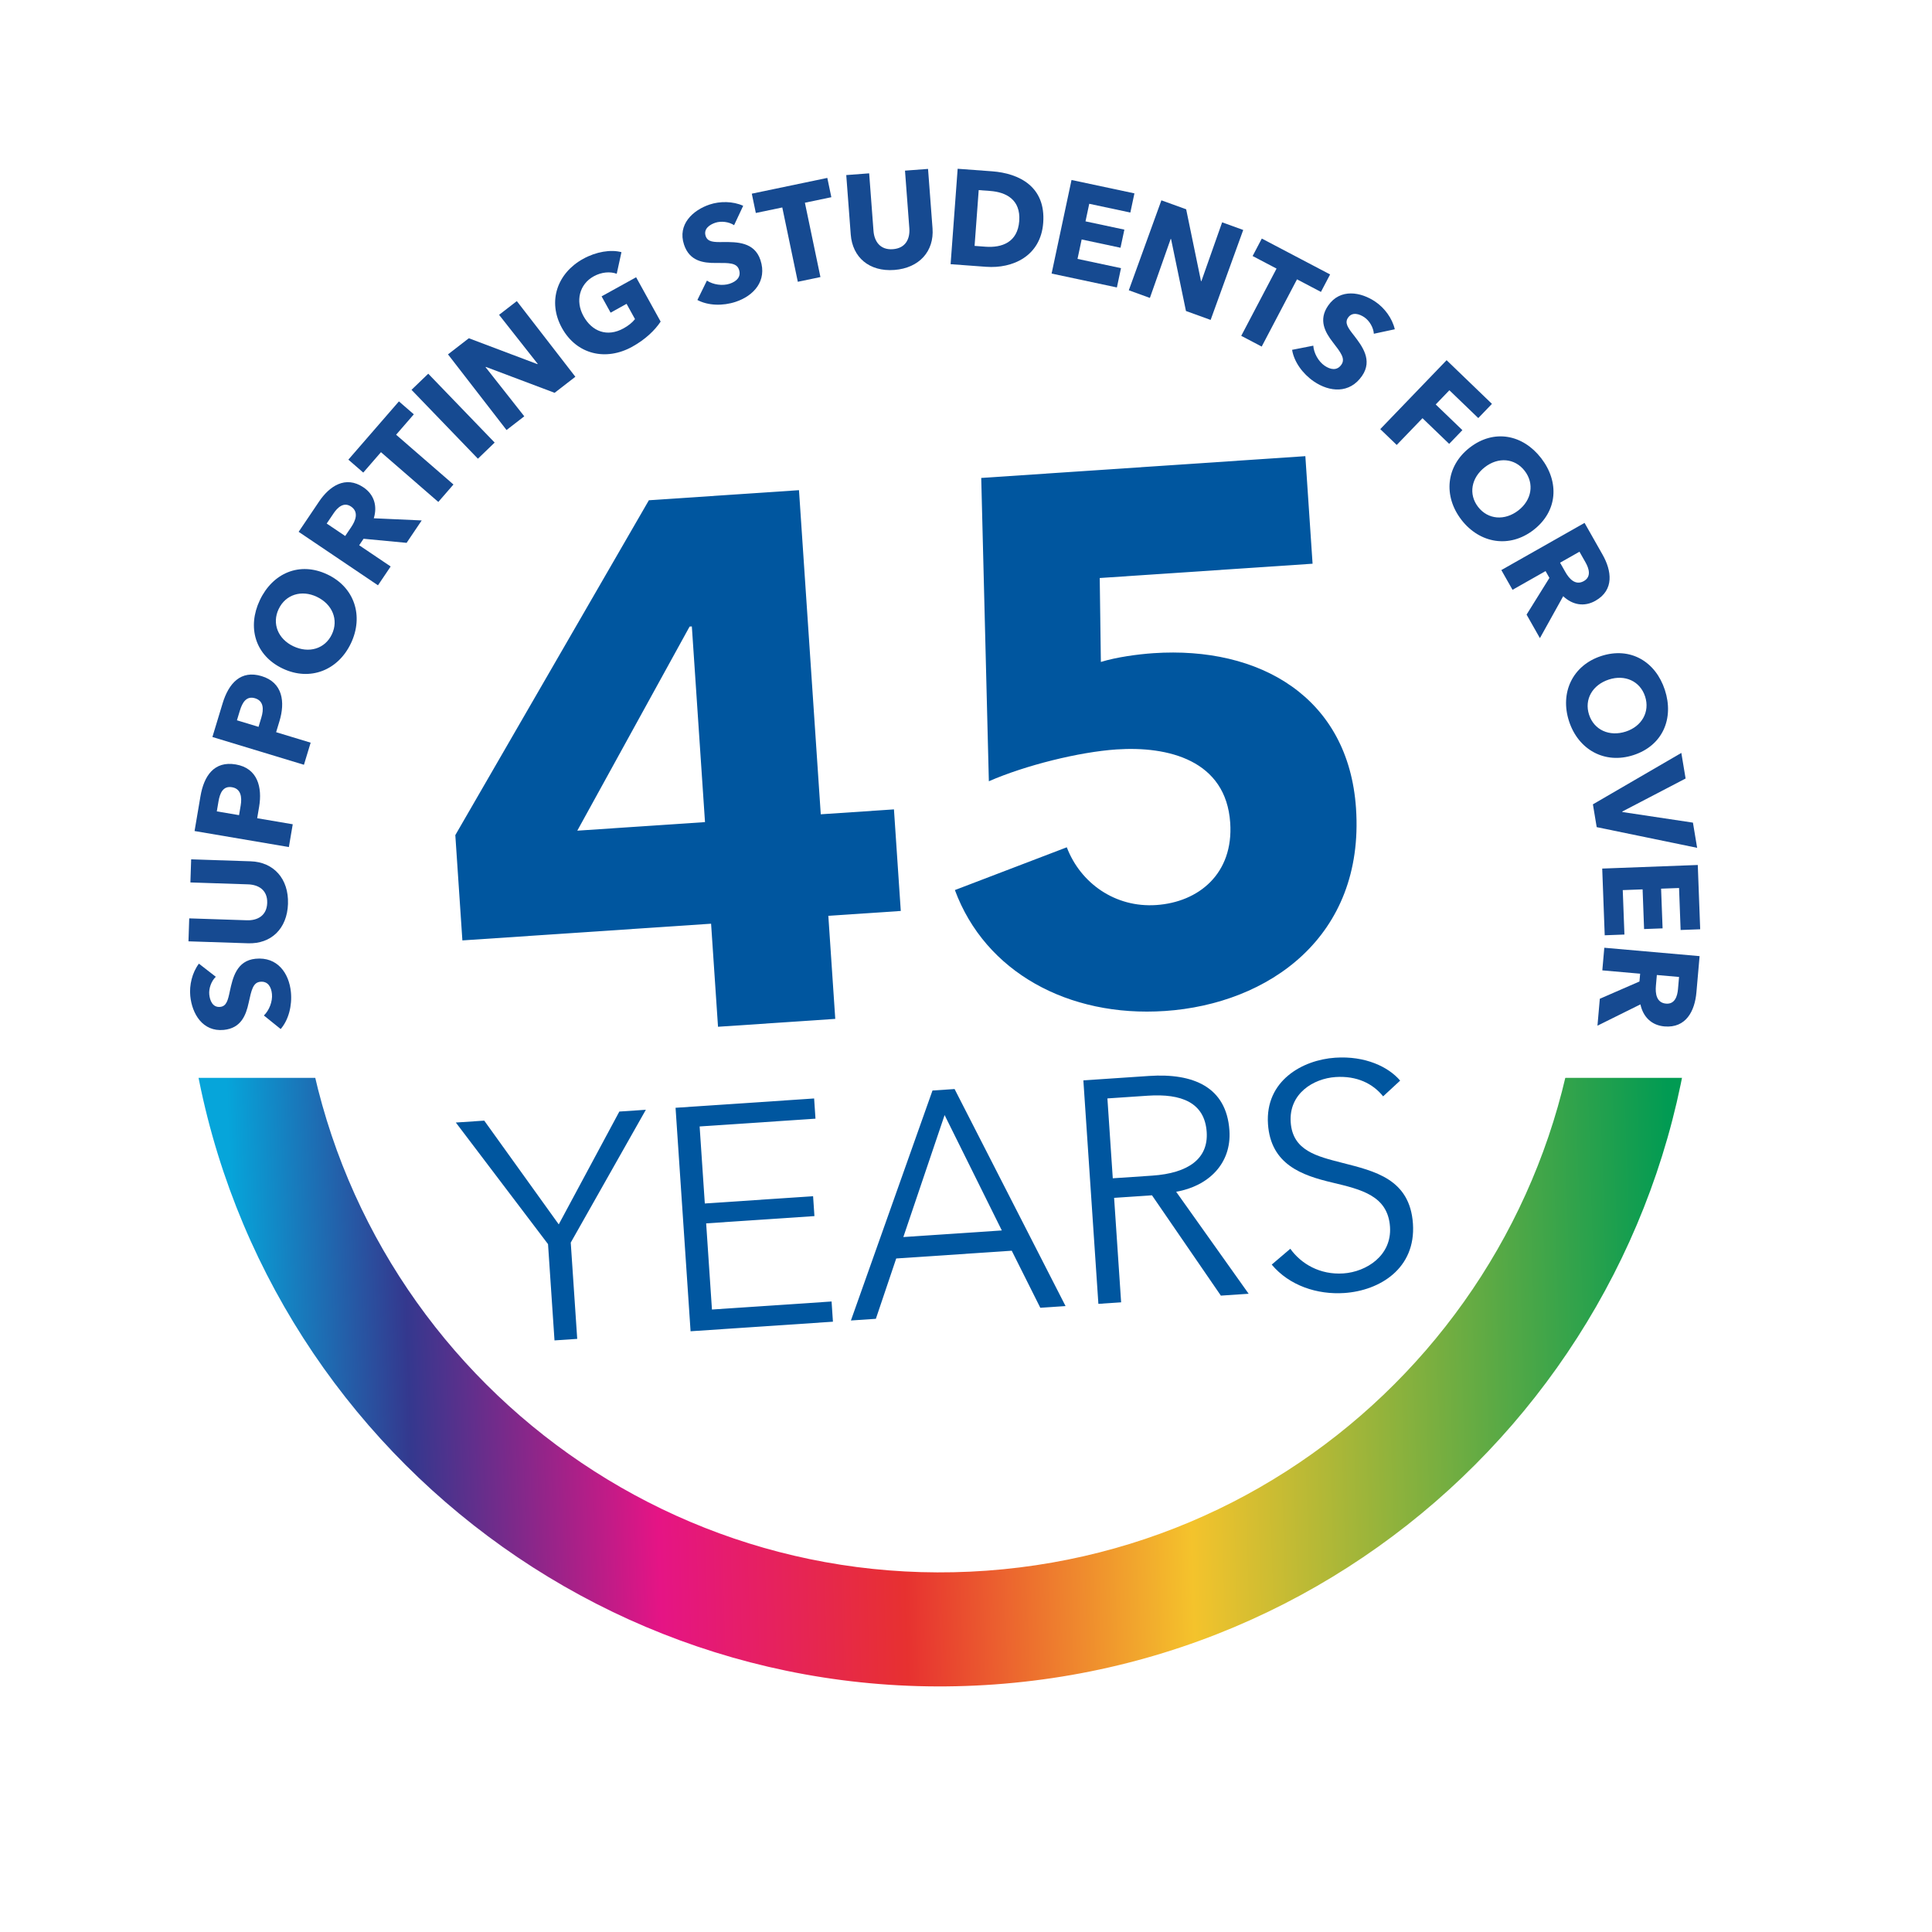
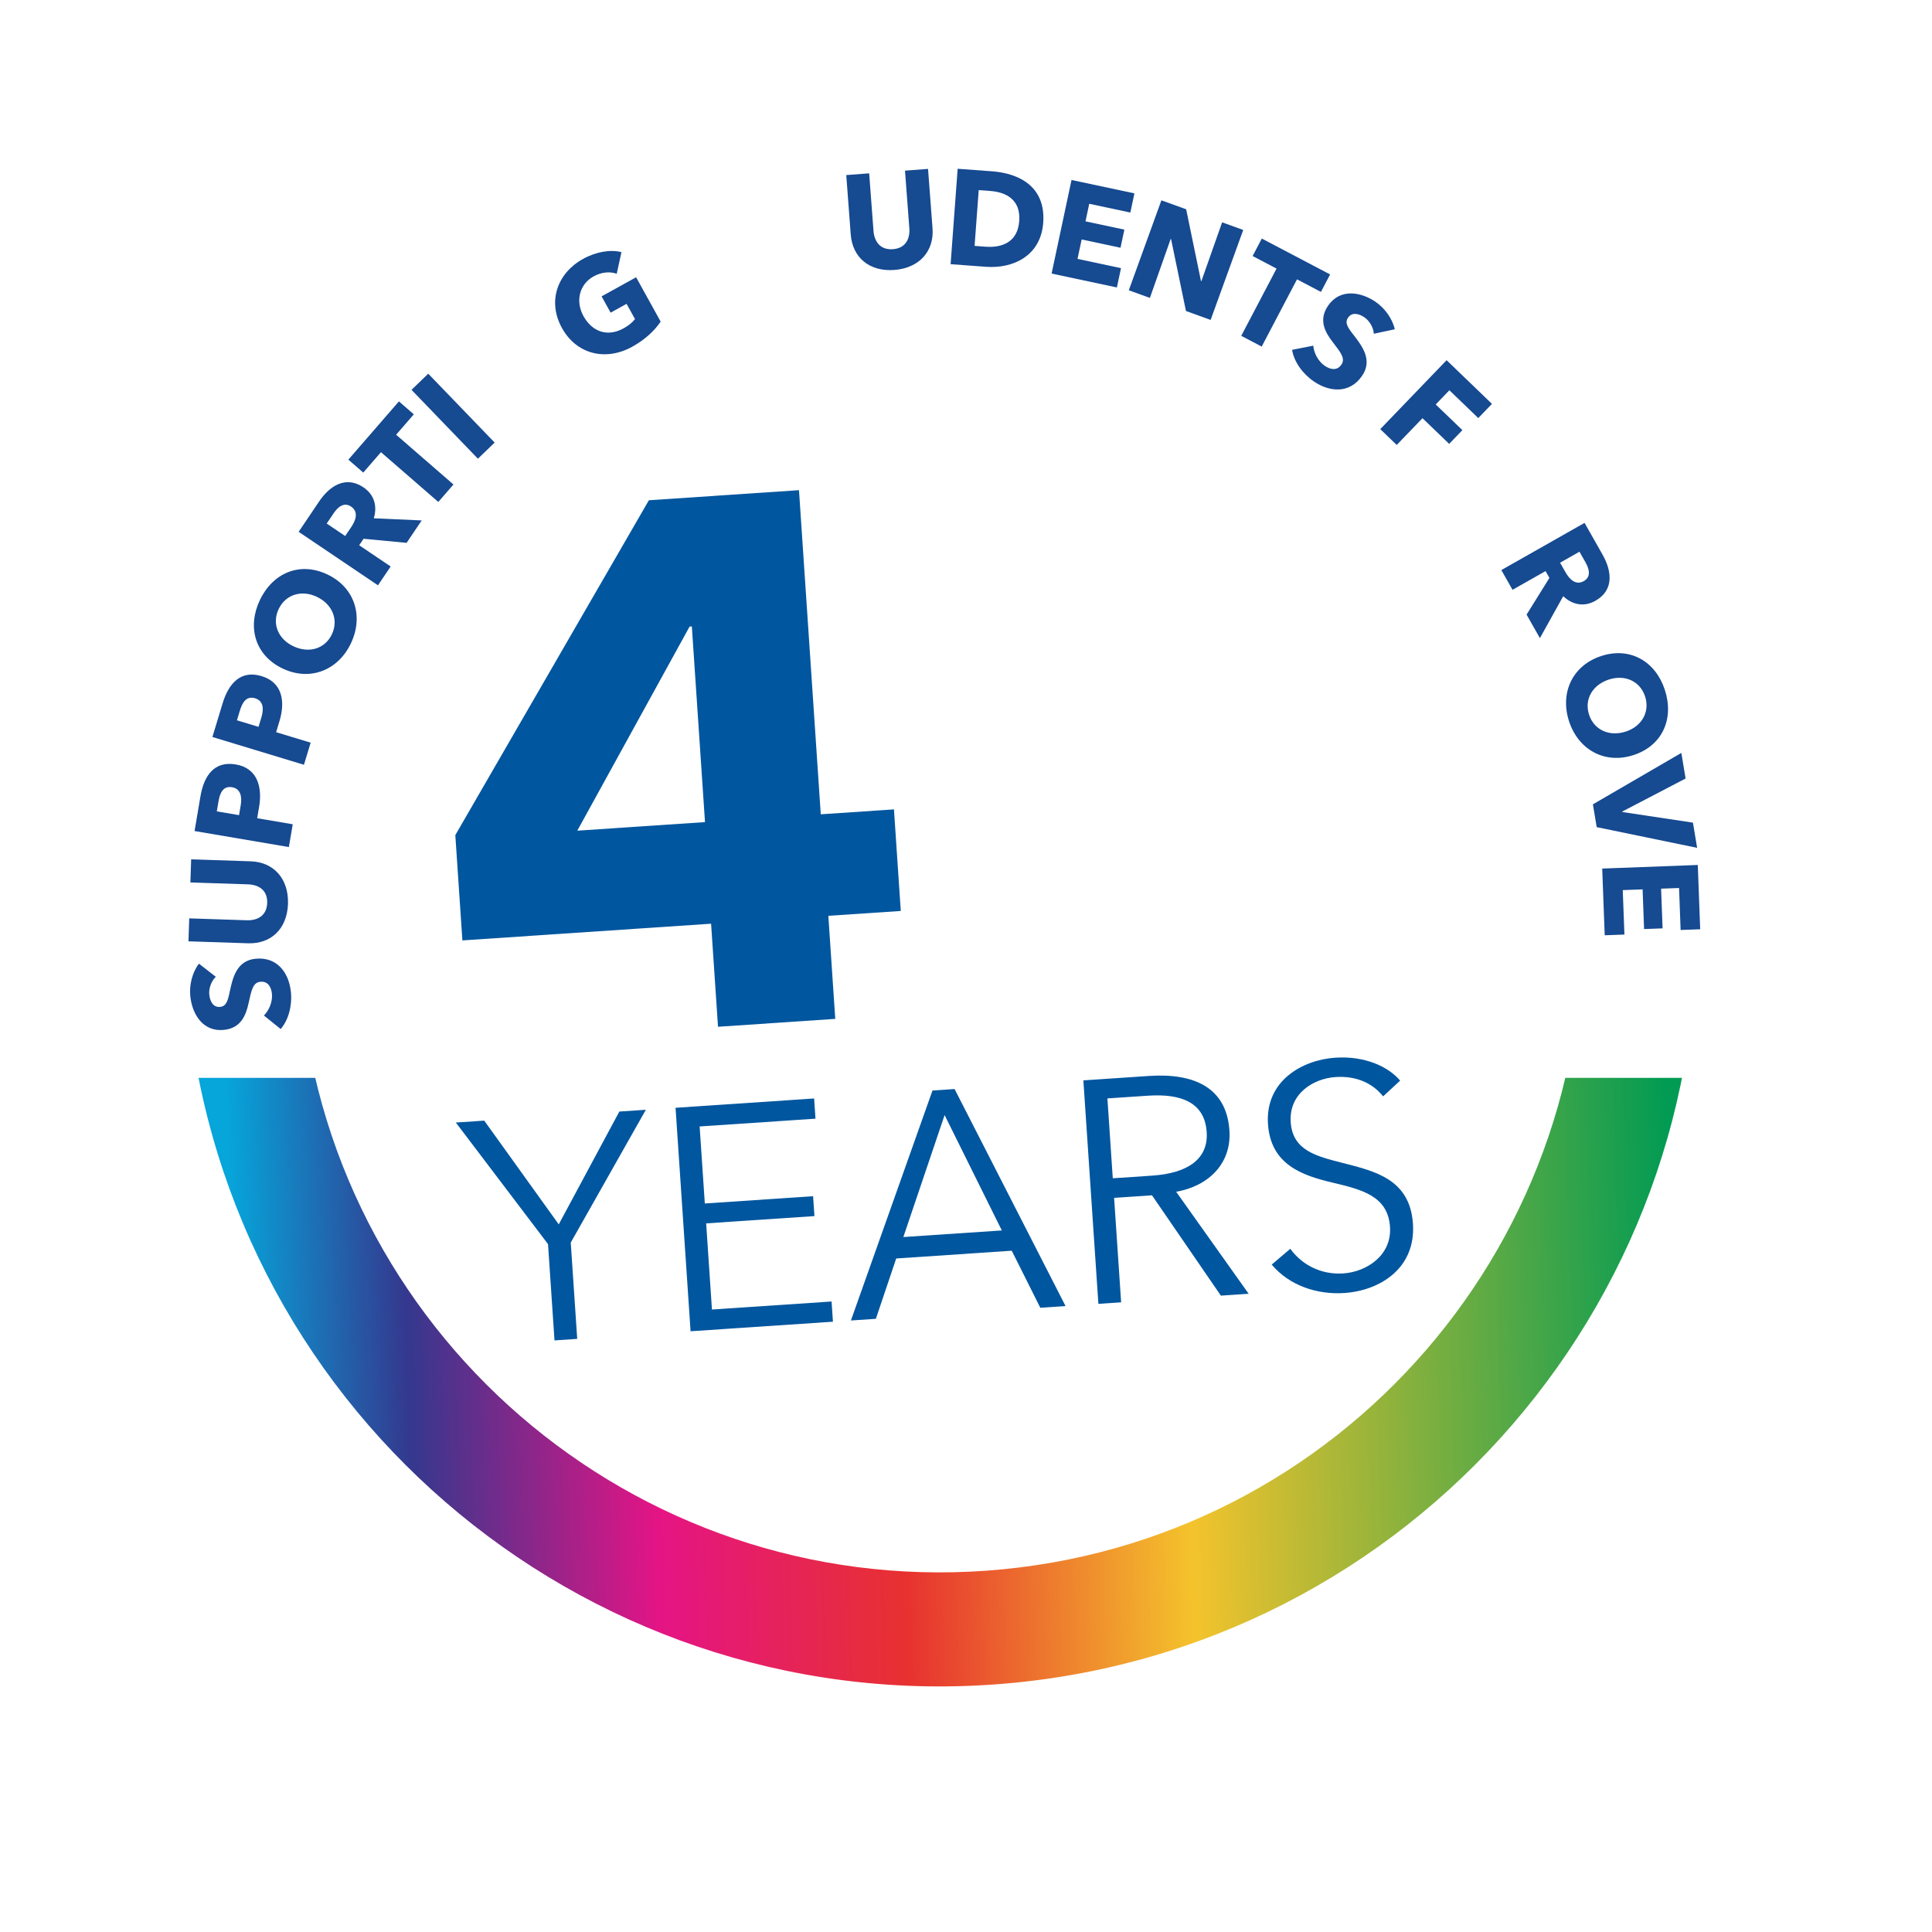
<svg xmlns="http://www.w3.org/2000/svg" id="Layer_2" data-name="Layer 2" viewBox="0 0 1137 1137">
  <defs>
    <style>
      .cls-1, .cls-2 {
        fill: #fff;
      }

      .cls-3 {
        fill: none;
      }

      .cls-2 {
        filter: url(#drop-shadow-1);
      }

      .cls-4 {
        fill: #164a91;
      }

      .cls-5 {
        fill: #00569f;
      }

      .cls-6 {
        fill: url(#linear-gradient);
      }

      .cls-7 {
        clip-path: url(#clippath);
      }
    </style>
    <filter id="drop-shadow-1" x="0" y="0" width="1137" height="1137" filterUnits="userSpaceOnUse">
      <feOffset dx="17.22" dy="17.22" />
      <feGaussianBlur result="blur" stdDeviation="17.22" />
      <feFlood flood-color="#231f20" flood-opacity=".75" />
      <feComposite in2="blur" operator="in" />
      <feComposite in="SourceGraphic" />
    </filter>
    <linearGradient id="linear-gradient" x1="130.9" y1="560.67" x2="978.02" y2="534.2" gradientUnits="userSpaceOnUse">
      <stop offset="0" stop-color="#06a5da" />
      <stop offset=".12" stop-color="#34388e" />
      <stop offset=".29" stop-color="#e51485" />
      <stop offset=".46" stop-color="#e73130" />
      <stop offset=".66" stop-color="#f4c32c" />
      <stop offset="1" stop-color="#019b53" />
    </linearGradient>
    <clipPath id="clippath">
      <circle class="cls-3" cx="550.84" cy="551.02" r="515.8" />
    </clipPath>
  </defs>
  <g id="Layer_1-2" data-name="Layer 1">
    <g>
      <circle class="cls-2" cx="550.84" cy="551.02" r="515.8" />
      <path class="cls-3" d="M903.51,418.27l63.59-15.18s66.88,196.25,56.63,222.55c-10.25,26.3-87.44,150.58-87.44,150.58l-199.64,251.6-441.15,96.68L16.99,842.88l79.66-344.54-4.84-31.78,91.57,3.93,83.05,94.82,36.37,20.83,87.73,20.28,176.17-12.77,124.33-6.48,90.63-44.63,44.36-26.68,77.49-97.58" />
      <path class="cls-6" d="M521.15,103.64c245.12-17.77,458.24,166.52,476.01,411.64,17.77,245.12-166.52,458.24-411.64,476.01-245.12,17.77-458.24-166.52-476.01-411.64-17.77-245.12,166.52-458.24,411.64-476.01ZM176.45,574.8c15.09,208.15,196.07,364.65,404.22,349.56,208.15-15.09,364.65-196.07,349.56-404.22-15.09-208.15-196.07-364.65-404.22-349.56-208.15,15.09-364.65,196.07-349.56,404.22Z" />
      <g class="cls-7">
        <rect class="cls-1" x="16.99" y="-110.58" width="1619.11" height="744.92" />
      </g>
      <g>
        <path class="cls-5" d="M487.48,538.97l4.08,60.65-69,4.64-4.08-60.65-146.36,9.83-4.16-61.97,113.91-197.06,88.34-5.94,12.82,190.75,43.07-2.89,4.02,59.77-42.63,2.86ZM407.16,368.65l-1.32.09-66.1,120.12,75.16-5.05-7.74-115.15Z" />
-         <path class="cls-5" d="M685.51,594.98c-56.7,3.81-105.73-22.92-123.55-71.17l65.86-25.17c8.04,21.09,28.44,35.62,52.62,33.99,25.05-1.68,45.56-18.51,43.55-48.4-2.48-36.92-36.59-45.22-66.92-43.18-21.98,1.48-53.68,9.35-75.12,18.73l-4.49-178.5,190.75-12.82,4.25,63.29-125.26,8.42.67,49.4c9.08-2.82,21.77-4.55,31-5.17,62.41-4.19,114.76,25.84,119.16,91.33,5.08,75.6-51.42,115.15-112.52,119.26Z" />
      </g>
      <g>
        <path class="cls-4" d="M127,574.84c-2.7,2.58-4.19,6.96-3.84,10.45.34,3.48,1.96,7.72,6.39,7.28,3.72-.37,4.58-3.81,5.72-9.27,1.7-7.84,3.98-17.97,15.14-19.07,12.9-1.27,19.7,8.53,20.79,19.6.79,7.99-1.35,16.35-6.01,21.77l-9.89-7.97c3.14-3.03,5.18-8.26,4.74-12.69-.41-4.12-2.35-7.6-6.86-7.16-4.27.42-5.2,4.83-6.85,12.42-1.59,7.35-4.52,14.91-14.65,15.91-12.42,1.22-18.67-9.51-19.7-19.95-.62-6.33,1.05-13.69,5.08-19.04l9.95,7.73Z" />
        <path class="cls-4" d="M169.49,531.88c-.49,14.78-10.01,23.7-23.52,23.25l-35.05-1.15.44-13.51,33.94,1.12c6.04.2,11.7-2.56,11.95-10.19.25-7.71-5.22-10.75-11.26-10.95l-33.94-1.12.45-13.59,35.05,1.15c13.51.44,22.42,10.29,21.93,24.99Z" />
        <path class="cls-4" d="M152.48,474.87l-1.13,6.66,20.93,3.56-2.28,13.41-55.5-9.43,3.46-20.38c2.06-12.15,8.08-20.97,20.78-18.81,12.86,2.18,15.71,13.4,13.74,25ZM128.59,471.62l-1,5.88,13.09,2.22.96-5.64c.85-5.02.15-9.9-5.1-10.79-5.33-.91-7.14,3.55-7.95,8.33Z" />
        <path class="cls-4" d="M164.46,424.43l-1.96,6.47,20.32,6.17-3.95,13.01-53.87-16.35,6-19.78c3.58-11.79,10.66-19.78,22.98-16.04,12.48,3.79,13.9,15.27,10.48,26.53ZM141.17,418.19l-1.73,5.71,12.71,3.86,1.66-5.48c1.48-4.87,1.4-9.8-3.7-11.34-5.17-1.57-7.53,2.62-8.93,7.26Z" />
        <path class="cls-4" d="M206.52,378.59c-7.52,15.88-24.03,22.49-40.12,14.87-16.31-7.73-21.01-24.38-13.48-40.26,7.56-15.95,23.41-22.87,39.73-15.14,16.1,7.62,21.44,24.58,13.88,40.53ZM163.98,358.45c-4.08,8.62-.26,17.65,8.65,21.87,9.2,4.36,18.63,1.52,22.69-7.03,4.05-8.55.3-17.72-8.9-22.08-8.91-4.22-18.35-1.39-22.43,7.24Z" />
        <path class="cls-4" d="M239.29,319.47l-25.33-2.4-2.58,3.82,18.53,12.49-7.47,11.08-46.68-31.48,12-17.8c6.05-8.97,15.48-15.56,26.16-8.35,6.26,4.22,8.26,10.94,6.06,18.18l28.2,1.27-8.89,13.19ZM196.32,302.11l-4.05,6,10.88,7.34,3.6-5.34c2.44-3.63,4.59-8.8-.16-12-4.35-2.93-8.01.64-10.28,4Z" />
        <path class="cls-4" d="M233.11,255.84l33.75,29.29-8.91,10.27-33.75-29.29-10.42,12.01-8.77-7.61,29.76-34.29,8.77,7.61-10.42,12.01Z" />
        <path class="cls-4" d="M281.26,269.96l-39.08-40.54,9.85-9.49,39.08,40.53-9.85,9.49Z" />
-         <path class="cls-4" d="M326.4,231.18l-40.45-15.25-.19.15,22.78,28.92-10.44,8.08-34.45-44.53,12.26-9.49,40.34,15.23.19-.15-22.73-28.86,10.44-8.08,34.45,44.53-12.2,9.44Z" />
+         <path class="cls-4" d="M326.4,231.18Z" />
        <path class="cls-4" d="M372.15,204.02c-15.73,8.7-32.84,4.53-41.43-10.98-8.74-15.8-2.63-32.35,12.4-40.67,7.72-4.27,16.32-5.66,22.61-3.97l-2.78,12.72c-3.76-1.38-8.8-1.13-13.6,1.53-8.35,4.62-10.86,14.55-5.97,23.38,5,9.05,13.94,12.55,23.61,7.2,2.78-1.54,5.13-3.38,6.71-5.44l-4.96-8.98-9.39,5.2-5.31-9.6,20.32-11.24,14.43,26.09c-3.42,5.16-9.06,10.56-16.65,14.75Z" />
-         <path class="cls-4" d="M432.03,132.53c-3.11-2.07-7.72-2.55-11.04-1.45s-7.1,3.61-5.7,7.83c1.18,3.55,4.72,3.63,10.3,3.54,8.02-.06,18.41-.07,21.93,10.58,4.08,12.3-3.99,21.09-14.55,24.59-7.62,2.53-16.25,2.28-22.55-1.07l5.6-11.41c3.64,2.4,9.2,3.24,13.42,1.83,3.92-1.3,6.9-3.96,5.47-8.26-1.35-4.08-5.85-4.01-13.62-3.95-7.52.06-15.54-1.13-18.74-10.8-3.93-11.85,5.17-20.31,15.13-23.61,6.04-2,13.58-1.99,19.69.76l-5.35,11.41Z" />
-         <path class="cls-4" d="M473.69,119.31l9.14,43.74-13.31,2.78-9.14-43.74-15.57,3.25-2.37-11.36,44.44-9.28,2.37,11.36-15.57,3.25Z" />
        <path class="cls-4" d="M526.33,158.87c-14.75,1.11-24.64-7.39-25.66-20.87l-2.64-34.97,13.48-1.02,2.55,33.86c.45,6.03,3.81,11.36,11.42,10.78,7.69-.58,10.13-6.34,9.67-12.37l-2.55-33.86,13.56-1.02,2.64,34.97c1.02,13.48-7.8,23.39-22.47,24.5Z" />
        <path class="cls-4" d="M580.38,157.02l-20.94-1.55,4.15-56.15,20.3,1.5c15.94,1.18,31.62,9.04,30.05,30.29-1.46,19.75-18.11,27.05-33.57,25.9ZM582.72,112.38l-6.74-.5-2.43,32.83,6.42.48c9.68.71,18.93-2.59,19.86-15.12.93-12.61-7.75-17-17.11-17.69Z" />
        <path class="cls-4" d="M618.88,160.99l11.72-55.07,37.02,7.88-2.4,11.28-24.19-5.15-2.2,10.34,22.87,4.87-2.27,10.66-22.87-4.87-2.43,11.43,25.59,5.45-2.42,11.36-38.43-8.18Z" />
        <path class="cls-4" d="M697.95,183.02l-8.77-42.34-.22-.08-12.24,34.73-12.41-4.5,19.18-52.94,14.58,5.28,8.72,42.24.23.08,12.22-34.65,12.41,4.5-19.18,52.94-14.5-5.25Z" />
        <path class="cls-4" d="M763.3,164.39l-20.78,39.57-12.04-6.32,20.78-39.57-14.08-7.4,5.4-10.28,40.2,21.12-5.4,10.28-14.08-7.4Z" />
        <path class="cls-4" d="M808.53,196.44c-.24-3.73-2.64-7.69-5.52-9.67s-7.17-3.47-9.69.21c-2.11,3.08-.03,5.96,3.42,10.34,4.9,6.35,11.2,14.61,4.86,23.86-7.33,10.69-19.2,9.59-28.39,3.3-6.63-4.54-11.65-11.55-12.8-18.6l12.47-2.45c.3,4.35,2.99,9.28,6.67,11.8,3.41,2.34,7.33,3.09,9.89-.65,2.43-3.54-.35-7.09-5.1-13.23-4.6-5.95-8.5-13.06-2.75-21.45,7.06-10.3,19.29-8.18,27.95-2.25,5.25,3.59,9.8,9.61,11.31,16.13l-12.32,2.64Z" />
        <path class="cls-4" d="M852.98,229.67l-8.05,8.36,15.7,15.11-7.78,8.08-15.7-15.11-15.17,15.75-9.68-9.32,39.04-40.56,26.69,25.7-8.05,8.36-17.01-16.38Z" />
-         <path class="cls-4" d="M860.06,305.91c-10.75-13.9-9.18-31.61,4.91-42.51,14.28-11.05,31.25-7.69,42,6.21,10.8,13.96,9.79,31.23-4.49,42.28-14.09,10.9-31.63,7.98-42.43-5.98ZM897.29,277.1c-5.84-7.55-15.62-8.23-23.41-2.19-8.05,6.23-9.8,15.93-4.01,23.41,5.79,7.48,15.66,8.29,23.71,2.06,7.8-6.04,9.55-15.73,3.71-23.28Z" />
        <path class="cls-4" d="M898.41,361.7l13.44-21.6-2.27-4.01-19.44,11.02-6.59-11.62,48.98-27.76,10.59,18.68c5.33,9.41,7.03,20.79-4.18,27.14-6.57,3.73-13.47,2.52-18.98-2.68l-13.71,24.68-7.84-13.84ZM933.1,330.98l-3.57-6.29-11.41,6.47,3.18,5.6c2.16,3.8,5.83,8.03,10.81,5.21,4.57-2.59,2.99-7.46.99-10.99Z" />
        <path class="cls-4" d="M923.39,424.44c-5.44-16.71,2.01-32.86,18.95-38.37,17.16-5.59,32.02,3.29,37.46,20,5.47,16.79-1.3,32.71-18.47,38.3-16.94,5.52-32.47-3.14-37.94-19.92ZM968.15,409.86c-2.96-9.07-11.93-13.01-21.31-9.95-9.68,3.15-14.59,11.7-11.66,20.69,2.93,9,11.96,13.08,21.64,9.93,9.38-3.06,14.29-11.6,11.33-20.67Z" />
        <path class="cls-4" d="M939.67,486.78l-2.23-13.42,52.04-30.26,2.51,15.06-37.24,19.42.05.31,41.51,6.24,2.47,14.83-59.1-12.18Z" />
        <path class="cls-4" d="M942.9,511.16l56.26-2.11,1.42,37.83-11.52.43-.92-24.71-10.57.39.88,23.36-10.89.41-.87-23.36-11.68.44.98,26.15-11.6.43-1.47-39.26Z" />
-         <path class="cls-4" d="M941.52,587.78l23.32-10.16.4-4.59-22.26-1.96,1.17-13.31,56.08,4.93-1.88,21.39c-.95,10.77-6.01,21.1-18.84,19.98-7.52-.66-12.52-5.57-14.1-12.97l-25.29,12.54,1.39-15.84ZM987.51,582.16l.63-7.21-13.07-1.15-.56,6.42c-.38,4.36.25,9.92,5.95,10.42,5.23.46,6.7-4.44,7.05-8.48Z" />
      </g>
      <g>
        <path class="cls-5" d="M339.71,787.94l-13.38.9-3.81-56.66-54.26-71.56,16.72-1.12,43.85,61.06,35.66-66.4,15.6-1.05-44.2,78.17,3.81,56.66Z" />
        <path class="cls-5" d="M418.98,770.67l70.41-4.73.8,11.89-83.78,5.63-8.84-131.52,81.55-5.48.8,11.89-68.18,4.58,3.05,45.33,63.72-4.28.79,11.7-63.72,4.28,3.41,50.71Z" />
        <path class="cls-5" d="M515.45,776.13l-14.68.99,48.01-135.34,13-.87,65.31,127.73-14.86,1-16.81-33.58-67.99,4.57-11.98,35.51ZM531.62,728.02l57.96-3.89-33.67-67.9-24.29,71.8Z" />
        <path class="cls-5" d="M659.79,766.43l-13.38.9-8.84-131.52,38.64-2.6c26.01-1.75,45.59,6.45,47.32,32.09,1.31,19.51-12.35,32.74-31.35,36.07l42.66,60.02-16.35,1.1-40.54-59.04-22.29,1.5,4.13,61.49ZM654.88,693.43l23.22-1.56c21.36-1.44,33.1-10.06,32.05-25.67-1.16-17.28-14.78-22.71-34.65-21.37l-23.78,1.6,3.16,47Z" />
        <path class="cls-5" d="M813.99,645.22c-6.11-7.61-15.56-12.2-28.01-11.37-13,.87-27.53,9.69-26.39,26.59,1.12,16.72,15.34,20.06,30.34,23.9,18.99,4.88,39.82,9.45,41.6,35.83,1.77,26.38-19.56,39.38-40.37,40.78-15.98,1.07-32.39-4.35-42.74-16.72l10.94-9.32c6.38,8.9,17.46,15.43,31.21,14.51,13.56-.91,28.59-10.5,27.46-27.41-1.24-18.39-16.97-22-34.04-26.08-17.82-4.21-36.17-10.63-37.77-34.41-1.71-25.45,20.23-37.75,39.55-39.05,17.65-1.19,31.34,5.36,38.23,13.48l-10.01,9.26Z" />
      </g>
    </g>
  </g>
</svg>